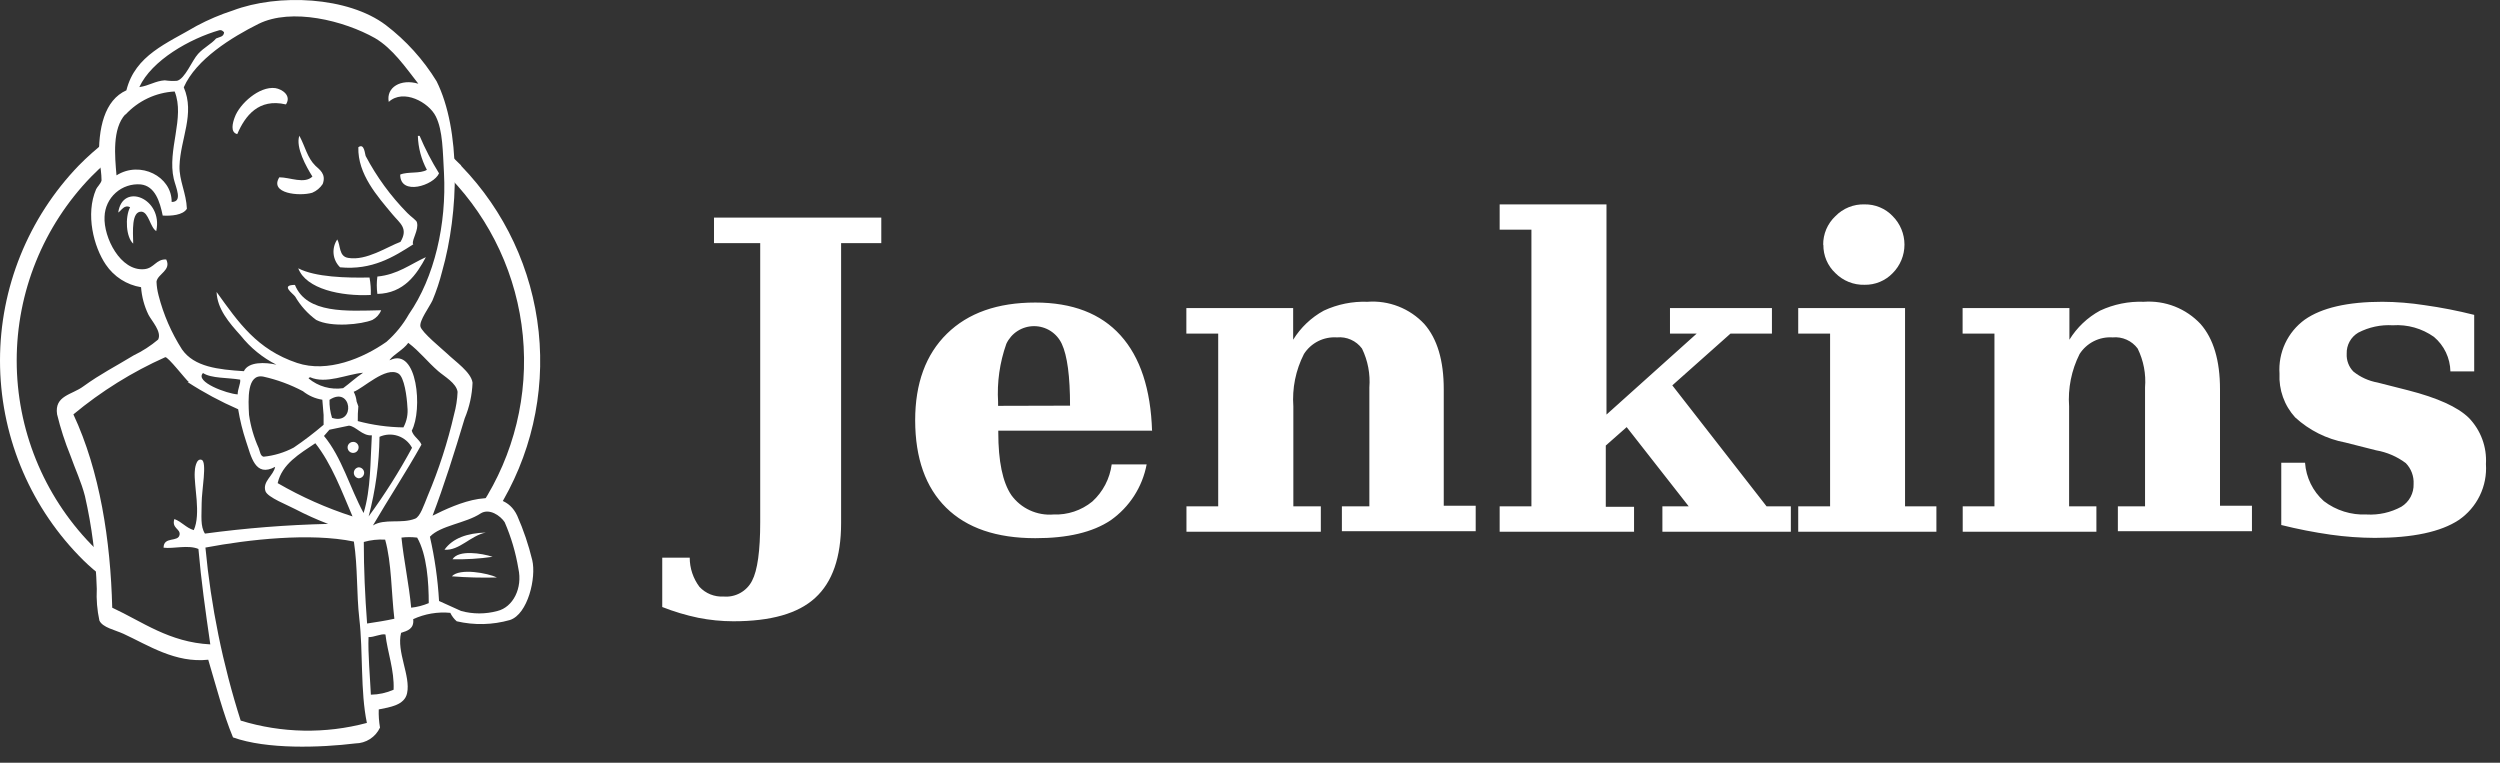
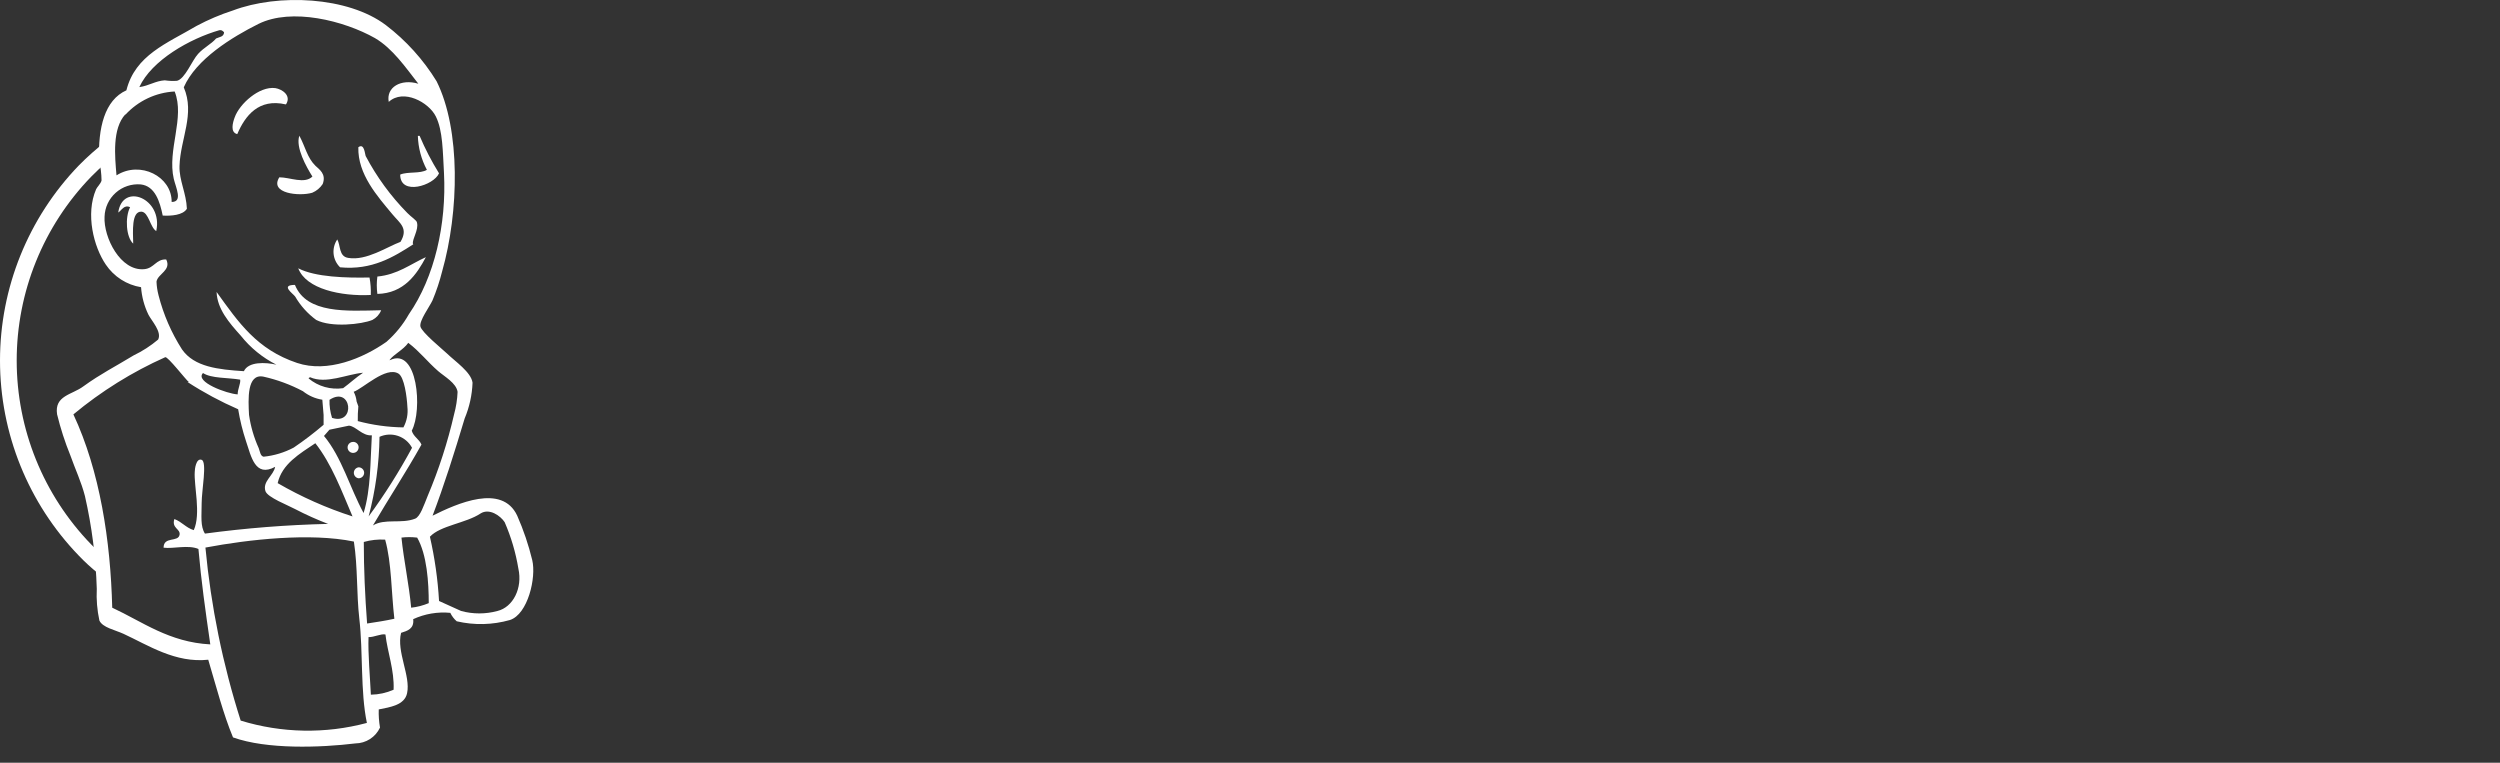
<svg xmlns="http://www.w3.org/2000/svg" width="118" height="36" viewBox="0 0 118 36" fill="none">
  <rect x="0" y="0" width="118" height="36" fill="#333333" stroke="none" />
  <path d="M4.298 25.691C2.046 23.365 0.788 20.255 0.788 17.019C0.788 13.782 2.046 10.672 4.298 8.346C4.522 8.122 4.756 7.888 4.999 7.696C4.93 7.359 4.93 7.011 4.999 6.674C4.547 7.023 4.12 7.403 3.72 7.81C1.334 10.282 0 13.583 0 17.019C0 20.454 1.334 23.756 3.72 26.227C4.011 26.532 4.316 26.812 4.637 27.066C4.644 26.93 4.663 26.795 4.692 26.662C4.722 26.534 4.767 26.41 4.825 26.291C4.827 26.261 4.827 26.23 4.825 26.2C4.651 26.035 4.467 25.865 4.298 25.691Z" fill="white" />
-   <path d="M21.767 7.81C21.557 7.595 21.337 7.393 21.112 7.196C21.125 7.349 21.125 7.502 21.112 7.655C21.129 7.851 21.124 8.05 21.098 8.246L21.227 8.369C23.188 10.396 24.404 13.028 24.677 15.835C24.95 18.642 24.264 21.459 22.73 23.826C22.992 23.863 23.245 23.947 23.477 24.073C25.049 21.564 25.735 18.601 25.425 15.656C25.115 12.711 23.828 9.956 21.767 7.829V7.81Z" fill="white" />
  <path fill-rule="evenodd" clip-rule="evenodd" d="M13.491 4.928C12.207 4.63 11.57 5.464 11.199 6.33C10.851 6.248 10.989 5.776 11.08 5.533C11.309 4.9 12.235 4.062 12.991 4.158C13.316 4.208 13.756 4.502 13.509 4.91M19.746 6.413H19.806C20.066 7.025 20.372 7.616 20.722 8.181C20.475 8.754 18.889 9.258 18.889 8.241C19.237 8.09 19.838 8.209 20.149 8.016C19.885 7.522 19.739 6.973 19.723 6.413M14.132 6.413C14.407 6.917 14.499 7.444 14.888 7.824C15.067 7.998 15.411 8.204 15.232 8.685C15.112 8.869 14.94 9.013 14.737 9.098C14.128 9.277 12.702 9.134 13.184 8.369C13.688 8.369 14.37 8.699 14.746 8.333C14.458 7.874 13.944 6.958 14.128 6.408M19.508 11.531C18.591 12.122 17.56 12.764 16.052 12.617C15.879 12.449 15.77 12.224 15.746 11.984C15.722 11.743 15.783 11.502 15.919 11.302C16.084 11.586 15.984 12.104 16.437 12.173C17.294 12.319 18.27 11.65 18.903 11.416C19.288 10.77 18.871 10.537 18.527 10.12C17.821 9.272 16.877 8.223 16.914 6.949C17.198 6.742 17.221 7.265 17.258 7.361C17.779 8.348 18.441 9.255 19.224 10.051C19.398 10.234 19.682 10.408 19.682 10.509C19.769 10.853 19.453 11.274 19.489 11.508M7.377 10.908C7.089 10.743 7.02 10.019 6.681 9.991C6.195 9.964 6.277 10.931 6.287 11.499C5.952 11.197 5.892 10.266 6.14 9.781C5.86 9.643 5.737 9.932 5.581 10.033C5.778 8.589 7.703 9.364 7.377 10.894M20.104 12.131C19.673 12.947 19.068 13.845 17.812 13.873C17.775 13.601 17.775 13.325 17.812 13.053C18.77 12.961 19.366 12.47 20.104 12.136M14.077 12.663C14.879 13.085 16.369 13.121 17.441 13.098C17.492 13.37 17.512 13.647 17.501 13.923C16.098 13.992 14.444 13.644 14.077 12.663ZM13.921 13.447C14.476 14.821 16.382 14.679 17.991 14.643C17.913 14.84 17.766 15.002 17.578 15.101C17.061 15.312 15.64 15.467 14.925 15.101C14.521 14.805 14.182 14.429 13.931 13.996C13.816 13.841 13.216 13.447 13.931 13.447" fill="white" />
-   <path fill-rule="evenodd" clip-rule="evenodd" d="M22.931 25.136C22.203 25.282 21.689 25.997 20.979 25.947C21.373 25.397 22.056 25.163 22.931 25.136ZM23.252 26.281C22.625 26.372 21.992 26.411 21.359 26.396C21.643 25.938 22.734 26.112 23.252 26.281ZM23.458 27.257C22.747 27.276 22.036 27.258 21.327 27.202C21.703 26.799 23.027 27.051 23.458 27.257Z" fill="white" />
  <path fill-rule="evenodd" clip-rule="evenodd" d="M16.927 21.113C16.928 21.165 16.913 21.216 16.885 21.26C16.857 21.304 16.816 21.338 16.768 21.358C16.72 21.378 16.667 21.384 16.616 21.374C16.565 21.364 16.518 21.339 16.481 21.302C16.445 21.265 16.419 21.219 16.41 21.168C16.4 21.116 16.405 21.064 16.425 21.016C16.446 20.968 16.48 20.927 16.524 20.899C16.567 20.87 16.619 20.856 16.671 20.857C16.704 20.857 16.738 20.863 16.769 20.876C16.8 20.889 16.828 20.908 16.852 20.932C16.876 20.956 16.895 20.984 16.908 21.015C16.921 21.046 16.927 21.079 16.927 21.113ZM17.188 22.314C17.188 22.383 17.161 22.449 17.112 22.498C17.063 22.547 16.997 22.575 16.927 22.575C16.864 22.567 16.807 22.536 16.765 22.488C16.724 22.44 16.701 22.379 16.701 22.316C16.701 22.253 16.724 22.192 16.765 22.144C16.807 22.096 16.864 22.065 16.927 22.057C16.996 22.057 17.061 22.084 17.11 22.132C17.159 22.18 17.187 22.245 17.188 22.314Z" fill="white" />
-   <path d="M31.258 28.655V26.323H32.555C32.555 26.819 32.716 27.301 33.013 27.698C33.158 27.854 33.335 27.976 33.532 28.055C33.73 28.134 33.942 28.169 34.154 28.156C34.427 28.18 34.7 28.122 34.939 27.989C35.178 27.857 35.373 27.657 35.497 27.413C35.754 26.925 35.882 26.001 35.882 24.641V11.476H33.701V10.271H41.597V11.476H39.7V24.692C39.7 26.302 39.292 27.478 38.476 28.22C37.669 28.962 36.382 29.324 34.613 29.324C34.056 29.323 33.5 29.268 32.954 29.159C32.375 29.038 31.808 28.868 31.258 28.651V28.655ZM50.506 19.147C50.506 17.772 50.377 16.782 50.116 16.228C50 15.979 49.815 15.768 49.584 15.62C49.352 15.473 49.083 15.394 48.808 15.394C48.533 15.394 48.264 15.473 48.032 15.62C47.8 15.768 47.616 15.979 47.499 16.228C47.187 17.109 47.054 18.044 47.11 18.977V19.156L50.506 19.147ZM54.369 20.329H47.119V20.407C47.119 21.773 47.324 22.759 47.733 23.367C47.958 23.678 48.259 23.926 48.608 24.086C48.956 24.247 49.34 24.315 49.722 24.284C50.387 24.311 51.039 24.095 51.555 23.674C52.059 23.216 52.383 22.594 52.472 21.919H54.122C53.921 22.987 53.311 23.934 52.421 24.559C51.575 25.124 50.39 25.405 48.865 25.402C47.032 25.402 45.63 24.922 44.658 23.963C43.687 23.004 43.199 21.629 43.196 19.839C43.196 18.094 43.696 16.732 44.695 15.751C45.694 14.771 47.084 14.28 48.865 14.28C50.616 14.28 51.957 14.797 52.889 15.829C53.821 16.862 54.317 18.369 54.378 20.352L54.369 20.329ZM56.001 25.099V23.899H57.499V15.747H55.996V14.541H61.037V16.035C61.392 15.459 61.891 14.985 62.485 14.661C63.13 14.361 63.837 14.218 64.547 14.244C65.044 14.207 65.543 14.282 66.007 14.464C66.471 14.645 66.888 14.929 67.228 15.293C67.839 15.989 68.145 17.016 68.145 18.372V23.871H69.653V25.072H63.337V23.899H64.634V18.285C64.683 17.654 64.563 17.021 64.286 16.452C64.151 16.27 63.972 16.125 63.764 16.033C63.557 15.94 63.33 15.903 63.104 15.925C62.798 15.904 62.491 15.965 62.217 16.103C61.943 16.241 61.711 16.45 61.546 16.709C61.156 17.473 60.984 18.328 61.046 19.183V23.899H62.343V25.099H56.01H56.001ZM77.122 25.099H70.784V23.899H72.283V10.839H70.784V9.647H75.826V19.568L80.083 15.747H78.823V14.541H83.635V15.747H81.678L78.933 18.189L83.382 23.899H84.528V25.099H78.465V23.899H79.707L76.779 20.16L75.793 21.03V23.922H77.127V25.122L77.122 25.099ZM86.054 11.554C86.052 11.301 86.102 11.05 86.201 10.817C86.301 10.585 86.447 10.375 86.632 10.202C86.81 10.019 87.024 9.875 87.26 9.78C87.497 9.684 87.751 9.639 88.007 9.647C88.254 9.643 88.501 9.689 88.729 9.785C88.958 9.88 89.165 10.022 89.335 10.202C89.691 10.559 89.891 11.043 89.891 11.547C89.891 12.051 89.691 12.535 89.335 12.892C89.164 13.07 88.957 13.211 88.728 13.306C88.5 13.4 88.254 13.447 88.007 13.442C87.752 13.449 87.499 13.404 87.262 13.309C87.026 13.214 86.811 13.072 86.632 12.892C86.449 12.721 86.304 12.513 86.206 12.283C86.108 12.052 86.06 11.804 86.063 11.554H86.054ZM89.89 23.899H91.398V25.099H84.876V23.899H86.38V15.747H84.876V14.541H89.918V23.899H89.89ZM92.64 25.099V23.899H94.138V15.747H92.635V14.541H97.676V16.035C98.03 15.458 98.529 14.984 99.124 14.661C99.769 14.36 100.476 14.217 101.186 14.244C101.683 14.208 102.182 14.284 102.646 14.465C103.109 14.647 103.527 14.93 103.867 15.293C104.478 15.989 104.784 17.016 104.784 18.372V23.871H106.292V25.072H99.963V23.899H101.246V18.285C101.297 17.654 101.177 17.021 100.898 16.452C100.763 16.27 100.583 16.125 100.376 16.033C100.169 15.94 99.941 15.903 99.715 15.925C99.409 15.905 99.103 15.966 98.829 16.104C98.555 16.242 98.323 16.451 98.157 16.709C97.772 17.474 97.601 18.329 97.662 19.183V23.899H98.95V25.099H92.635H92.64ZM107.676 24.792V21.841H108.798C108.847 22.537 109.164 23.186 109.683 23.651C110.261 24.093 110.977 24.317 111.704 24.284C112.274 24.317 112.843 24.191 113.345 23.917C113.527 23.805 113.677 23.647 113.778 23.459C113.879 23.271 113.929 23.059 113.922 22.845C113.932 22.664 113.904 22.483 113.841 22.314C113.778 22.145 113.681 21.99 113.555 21.86C113.142 21.55 112.662 21.343 112.153 21.255L110.705 20.888C109.818 20.722 108.996 20.311 108.331 19.701C108.078 19.423 107.882 19.098 107.756 18.744C107.629 18.39 107.574 18.015 107.593 17.639C107.559 17.148 107.651 16.656 107.859 16.209C108.068 15.763 108.386 15.377 108.785 15.087C109.582 14.528 110.806 14.244 112.451 14.244C113.117 14.248 113.782 14.302 114.44 14.404C115.228 14.514 116.01 14.667 116.782 14.862V17.529H115.659C115.653 17.219 115.581 16.913 115.447 16.632C115.314 16.352 115.122 16.103 114.884 15.902C114.318 15.5 113.63 15.306 112.937 15.353C112.373 15.319 111.811 15.44 111.31 15.701C111.137 15.802 110.996 15.948 110.9 16.123C110.804 16.298 110.757 16.496 110.764 16.695C110.756 16.85 110.779 17.005 110.834 17.15C110.888 17.295 110.972 17.427 111.081 17.538C111.412 17.803 111.804 17.981 112.222 18.056L113.665 18.423C115.04 18.776 116.003 19.206 116.53 19.724C116.808 20.011 117.023 20.353 117.162 20.728C117.301 21.102 117.36 21.502 117.336 21.901C117.371 22.415 117.272 22.93 117.046 23.394C116.821 23.858 116.479 24.254 116.053 24.545C115.205 25.104 113.885 25.388 112.093 25.388C111.396 25.385 110.699 25.335 110.008 25.237C109.222 25.125 108.442 24.972 107.671 24.779L107.676 24.792Z" fill="white" />
  <path fill-rule="evenodd" clip-rule="evenodd" d="M17.395 30.071C17.363 30.818 17.469 32.01 17.505 32.789C17.875 32.784 18.24 32.704 18.578 32.555C18.619 31.639 18.289 30.786 18.193 29.948C18 29.897 17.638 30.085 17.395 30.071ZM9.696 25.842C9.956 28.617 10.514 31.356 11.36 34.012C13.296 34.607 15.361 34.645 17.317 34.122C17.006 32.624 17.143 30.8 16.96 29.201C16.823 28 16.891 26.79 16.703 25.562C14.646 25.136 11.731 25.462 9.715 25.842H9.696ZM17.171 25.581C17.171 26.868 17.23 28.138 17.327 29.43C17.822 29.352 18.156 29.306 18.614 29.205C18.468 27.963 18.486 26.566 18.179 25.471C17.839 25.45 17.498 25.488 17.171 25.581ZM19.678 25.374C19.436 25.345 19.191 25.345 18.949 25.374C19.054 26.424 19.306 27.579 19.407 28.683C19.693 28.652 19.972 28.579 20.237 28.468C20.237 27.501 20.154 26.176 19.687 25.37L19.678 25.374ZM21.767 28.839C22.327 28.991 22.917 28.991 23.477 28.839C24.215 28.66 24.673 27.762 24.467 26.836C24.342 26.082 24.125 25.347 23.82 24.646C23.628 24.352 23.101 23.968 22.679 24.238C21.992 24.696 20.787 24.802 20.292 25.333C20.52 26.331 20.664 27.345 20.723 28.367M16.639 24.375C16.121 23.161 15.654 21.901 14.884 20.92C14.137 21.424 13.312 21.896 13.106 22.804C14.225 23.452 15.409 23.979 16.639 24.375ZM17.913 20.618C17.896 21.887 17.724 23.148 17.4 24.375C18.156 23.344 18.841 22.261 19.448 21.136C19.306 20.871 19.068 20.67 18.783 20.574C18.498 20.478 18.187 20.494 17.913 20.618ZM15.549 20.283L15.292 20.577C16.135 21.589 16.515 23.028 17.162 24.215C17.51 23.074 17.473 21.823 17.551 20.549C17.093 20.581 16.804 20.118 16.47 20.091M15.553 18.867C15.544 19.158 15.585 19.447 15.672 19.724C16.809 20.091 16.603 18.171 15.544 18.877L15.553 18.867ZM15.214 18.867C14.879 18.815 14.563 18.676 14.297 18.464C13.709 18.153 13.082 17.922 12.432 17.777C11.644 17.625 11.717 18.849 11.754 19.582C11.831 20.125 11.986 20.654 12.212 21.154C12.277 21.333 12.29 21.521 12.441 21.557C12.938 21.507 13.421 21.361 13.862 21.127C14.353 20.795 14.824 20.435 15.274 20.05V19.591L15.214 18.867ZM9.582 17.607C9.174 18.024 10.723 18.588 11.218 18.615C11.218 18.354 11.364 18.107 11.337 17.919C10.75 17.818 9.976 17.868 9.582 17.607ZM14.623 17.804C14.623 17.846 14.572 17.804 14.568 17.864C14.792 18.05 15.052 18.188 15.332 18.266C15.613 18.345 15.907 18.364 16.195 18.322C16.515 18.088 16.804 17.813 17.139 17.593C16.364 17.662 15.393 18.143 14.632 17.804H14.623ZM16.914 19.179C16.892 19.41 16.883 19.643 16.887 19.875C17.59 20.063 18.313 20.163 19.041 20.173C19.202 19.877 19.267 19.537 19.229 19.202C19.206 18.744 19.087 17.795 18.802 17.63C18.207 17.282 17.143 18.331 16.694 18.492C16.769 18.634 16.816 18.79 16.832 18.95M8.913 18.033C8.784 17.942 7.918 16.814 7.799 16.86C6.238 17.558 4.779 18.466 3.464 19.559C4.715 22.235 5.219 25.517 5.297 28.683C6.727 29.347 7.982 30.314 9.926 30.415C9.696 28.825 9.495 27.409 9.366 25.911C8.881 25.704 8.18 25.911 7.721 25.851C7.721 25.301 8.418 25.608 8.477 25.237C8.523 24.957 8.092 24.939 8.23 24.499C8.587 24.628 8.775 24.912 9.146 25.022C9.495 24.261 9.146 22.914 9.192 22.272C9.192 22.153 9.252 21.608 9.518 21.704C9.783 21.8 9.518 23.147 9.518 23.748C9.518 24.348 9.449 24.838 9.673 25.186C11.601 24.926 13.54 24.773 15.484 24.728C14.952 24.524 14.432 24.29 13.926 24.027C13.61 23.853 12.62 23.477 12.528 23.179C12.382 22.721 12.909 22.451 12.987 22.034C12.038 22.552 11.855 21.539 11.612 20.824C11.449 20.332 11.325 19.828 11.241 19.317C10.411 18.955 9.612 18.526 8.853 18.033H8.913ZM18.408 16.998C19.714 16.365 19.953 19.362 19.435 20.329C19.517 20.618 19.788 20.728 19.893 20.985C19.164 22.291 18.358 23.509 17.602 24.802C18.156 24.458 18.944 24.738 19.595 24.481C19.834 24.385 20.008 23.844 20.186 23.409C20.713 22.163 21.13 20.873 21.433 19.555C21.528 19.209 21.583 18.854 21.598 18.496C21.538 18.079 20.975 17.772 20.681 17.516C20.154 17.057 19.82 16.599 19.27 16.182C19.041 16.512 18.569 16.732 18.385 16.998H18.408ZM5.916 5.395C5.292 6.082 5.421 7.365 5.499 8.277C6.621 7.567 8.115 8.332 8.102 9.533C8.638 9.533 8.303 8.864 8.202 8.442C7.886 7.068 8.739 5.56 8.244 4.318C7.354 4.366 6.518 4.761 5.916 5.418V5.395ZM10.366 1.422C8.959 1.825 7.158 2.847 6.576 4.112C7.034 4.048 7.332 3.819 7.776 3.791C7.967 3.82 8.161 3.828 8.354 3.814C8.734 3.722 9.059 2.861 9.348 2.545C9.637 2.229 9.967 2.087 10.2 1.816C10.347 1.743 10.567 1.747 10.576 1.523C10.512 1.454 10.443 1.404 10.366 1.427V1.422ZM17.698 1.798C16.236 0.973 13.761 0.354 12.199 1.129C10.943 1.757 9.256 2.792 8.674 4.121C9.215 5.381 8.514 6.545 8.473 7.833C8.45 8.516 8.794 9.111 8.821 9.854C8.633 10.161 8.07 10.197 7.68 10.175C7.547 9.519 7.318 8.777 6.64 8.704C6.427 8.686 6.212 8.712 6.01 8.78C5.807 8.848 5.62 8.956 5.461 9.099C5.301 9.241 5.173 9.414 5.082 9.608C4.992 9.801 4.942 10.011 4.935 10.225C4.88 11.201 5.686 12.819 6.818 12.704C7.277 12.658 7.368 12.223 7.845 12.246C8.102 12.759 7.446 12.924 7.387 13.291C7.395 13.509 7.427 13.726 7.483 13.937C7.714 14.843 8.088 15.706 8.592 16.494C9.169 17.319 10.297 17.442 11.511 17.52C11.727 17.062 12.524 17.094 13.046 17.213C12.392 16.882 11.816 16.413 11.36 15.838C10.81 15.229 10.251 14.578 10.223 13.781C11.264 15.229 12.125 16.494 14.023 17.131C15.461 17.612 17.134 16.911 18.239 16.136C18.662 15.765 19.02 15.325 19.297 14.835C20.512 13.084 21.08 10.582 20.956 8.163C20.897 7.164 20.906 6.169 20.571 5.496C20.237 4.822 19.036 4.176 18.349 4.809C18.216 4.121 18.922 3.704 19.746 3.952C19.16 3.205 18.537 2.288 17.698 1.798ZM20.42 24.339C21.561 23.771 23.697 22.808 24.412 24.339C24.71 25.016 24.948 25.718 25.122 26.438C25.319 27.262 24.916 28.99 24.068 29.265C23.25 29.498 22.385 29.518 21.557 29.325C21.429 29.214 21.326 29.078 21.254 28.926C20.654 28.869 20.051 28.972 19.503 29.224C19.554 29.682 19.233 29.774 18.931 29.87C18.706 30.754 19.389 31.909 19.215 32.715C19.1 33.288 18.395 33.38 17.877 33.485C17.867 33.772 17.887 34.059 17.936 34.342C17.833 34.563 17.669 34.751 17.464 34.883C17.259 35.015 17.021 35.086 16.777 35.089C15.118 35.291 12.593 35.378 10.998 34.805C10.54 33.71 10.2 32.381 9.829 31.139C8.276 31.304 7.015 30.465 5.829 29.916C5.416 29.728 4.848 29.622 4.692 29.292C4.585 28.801 4.543 28.297 4.568 27.794C4.524 26.319 4.337 24.852 4.009 23.413C3.835 22.739 3.551 22.148 3.322 21.498C3.065 20.866 2.855 20.217 2.694 19.555C2.561 18.666 3.4 18.638 3.936 18.235C4.761 17.639 5.412 17.319 6.31 16.773C6.725 16.574 7.113 16.323 7.465 16.026C7.648 15.66 7.153 15.142 7.006 14.853C6.809 14.447 6.691 14.007 6.658 13.556C6.323 13.502 6.002 13.378 5.716 13.195C5.43 13.011 5.184 12.771 4.994 12.489C4.422 11.65 4.028 10.106 4.536 8.933C4.573 8.841 4.765 8.658 4.793 8.516C4.788 8.196 4.749 7.879 4.678 7.567C4.623 6.041 4.935 4.726 5.966 4.263C6.383 2.6 7.877 2.05 9.284 1.22C9.829 0.929 10.4 0.686 10.989 0.496C13.129 -0.315 16.428 -0.163 18.211 1.184C19.167 1.913 19.979 2.812 20.608 3.837C21.749 6.128 21.667 10 20.869 12.809C20.751 13.278 20.598 13.738 20.411 14.184C20.26 14.5 19.788 15.133 19.843 15.408C19.898 15.683 20.897 16.494 21.098 16.686C21.492 17.067 22.235 17.566 22.304 18.061C22.283 18.642 22.157 19.215 21.932 19.752C21.442 21.388 20.965 22.9 20.411 24.357" fill="white" />
</svg>